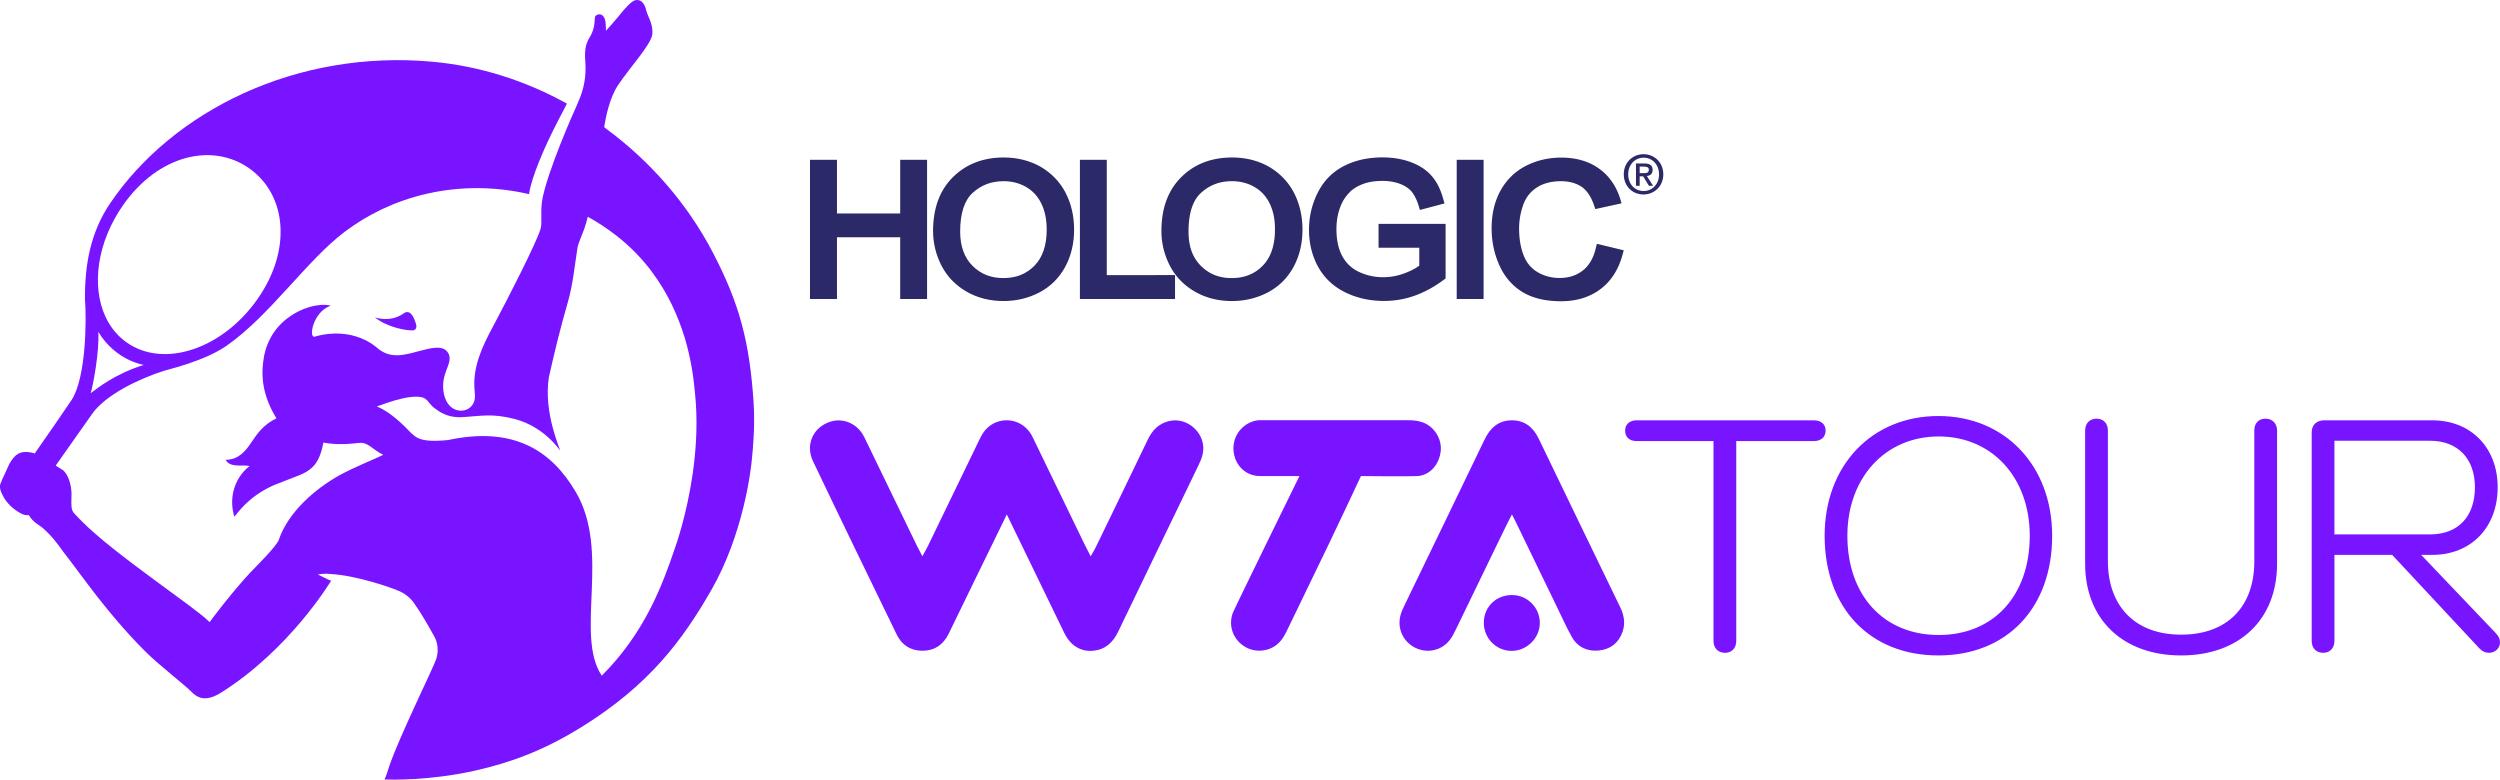
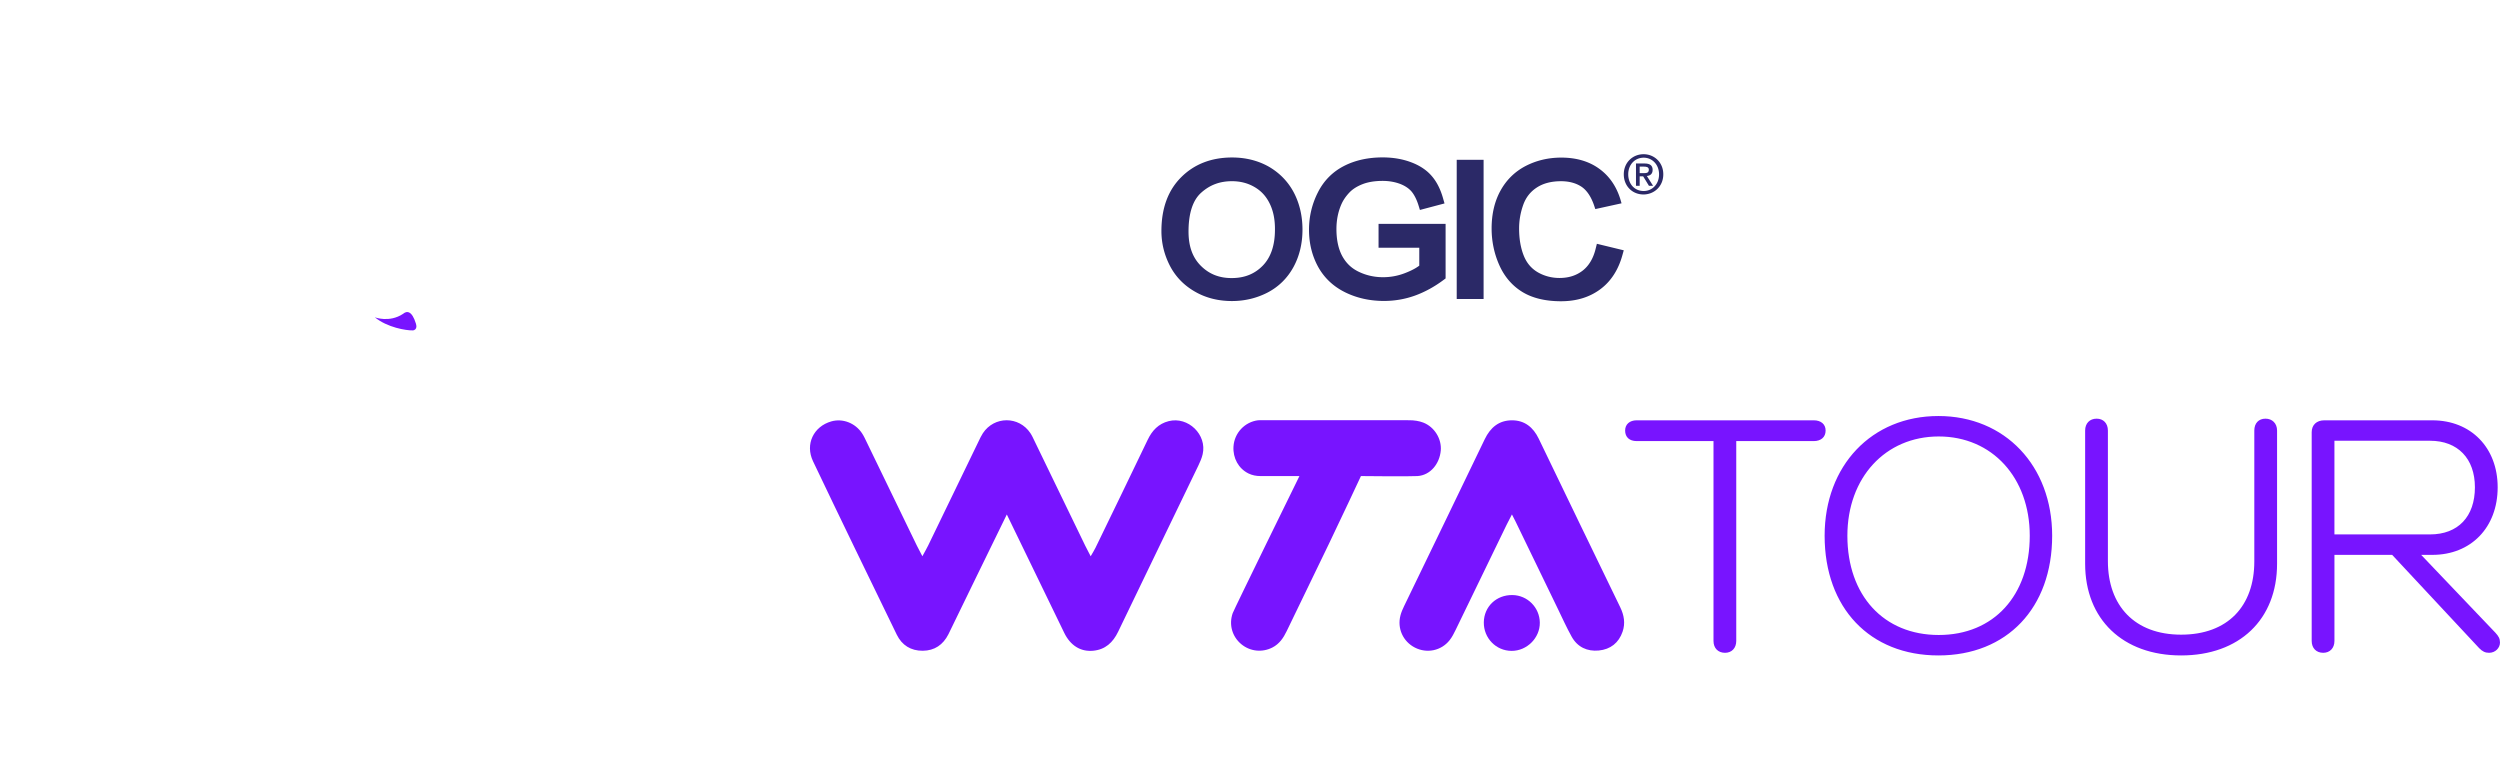
<svg xmlns="http://www.w3.org/2000/svg" version="1.1" id="Hologic_WTA_Tour_Logos" x="0" y="0" style="enable-background:new 0 0 1920 1080" xml:space="preserve" viewBox="162.94 291.32 1594.12 497.13">
  <style>.st0{fill:#7814ff}.st1{fill:#2b2967}</style>
  <g id="Horizontal_Color">
    <g id="Mark_00000127009158429493118350000017662467213452668327_">
-       <path class="st0" d="M643.48 548.11c-2.59-39.12-9.06-63.26-25.96-95.7-15.99-30.69-39.58-58.09-68.29-79.17-.1-.05-.66-.54-1.05-.89 1.12-7.1 3.64-18.89 8.83-26.68 7.86-11.79 20.96-25.76 21.83-32.31.87-6.55-3.07-11.86-3.93-15.72-1.46-6.55-5.8-7.35-8.59-5.38-3.49 2.47-7.44 7.64-9.31 9.9-3.21 3.87-6.11 7.06-7.75 8.83.06-.46.16-1.89-.16-5.09-.66-6.49-5.05-6.19-6.56-4.22-.78 1.01.43 7.14-3.54 13.32-3.38 5.26-3.2 10.65-2.8 16.44.55 7.95-.76 15.92-3.87 23.26-.77 1.82-1.6 3.76-2.46 5.78-.06-.04-18.4 40.9-21.31 59.11-1.12 8.98.31 13.61-1 17.92-2.65 8.7-20.76 44.29-30.13 61.74-6.92 12.88-13.45 26.37-11.81 41.58.16 1.62.19 2.95.13 4.12-.25 4.72-4.2 8.39-8.93 8.25h-.05c-9.42-.29-12.91-11.84-10.58-21.51 1.47-6.11 5.63-11.41 1.99-16.05-3.36-4.28-10.35-2.53-18.93-.2-9.3 2.52-17.82 4.72-25.91-2.39.01.03.01.06.01.06s-14.7-14.26-39.73-7.13c-4.07 1.16-1.24-15.84 10.23-19.74-1.91-.46-3.9-.66-6-.5-10.82.82-19.38 6.31-24.15 10.58-8.5 7.62-11.95 17.37-12.78 24.74-1.92 12.66.73 24.72 8.3 37-8.62 4.24-11.98 9.45-16.65 16.28-2.62 3.83-7.22 10.18-15.73 10.18 2.78 5.37 11.04 2.9 15.23 3.97-10.42 8.24-13.12 21.36-9.68 32.29.76-.2 7.59-12.4 25.35-20.17 3.07-1.12 11.18-4.43 14.25-5.55 11.06-4.05 14.73-9.19 17.19-21.55 8.25 1.66 16.86.9 22.64.24 5.78-.66 8.45 4.07 15.51 7.62-3.07 1.61-18.77 7.94-27.83 12.96-15.43 8.55-32.78 23.49-38.72 41.08-1.47 4.36-15.24 17.79-18.37 21.14-11.34 12.13-24.85 30.03-25.75 31.43-.11-.07-.23-.15-.35-.22-8.54-8.95-60.3-42.83-81.34-64.2-.22-.21-4.38-4.42-5.08-5.31-1.52-1.94-1.47-4.95-1.43-8.11.04-1.2.09-2.5.09-3.94 0-5.68-2.28-12.95-5.78-15.28-2.14-1.43-3.52-2.26-4.26-2.71l-.03-.03 23.08-32.75c8.46-12.26 29.84-22.51 45.89-27.64 2.95-.94 25.98-6.27 39.93-15.97 27.44-19.07 51.13-54.32 74.96-72.37 34.79-26.36 78.31-33.56 117.93-24.33 1.59-11.32 10.73-30.88 12.33-34.32 3.25-6.99 9.09-18.14 11.86-23.39-26.05-14.44-55.15-23.96-85.94-26.74-86.53-7.81-165.38 31.27-205.41 90.39-12.5 18.46-16.21 39.47-15.97 61.31.99 12.09.85 49.67-8.58 64.07-3.45 5.27-15.57 22.73-23.48 34.07-.41-.27-2.12-.68-3.15-.8-6.11-.87-9.25.99-12.95 7.28l-4.69 10.22c-.49 1.06-.88 2.02-1.19 2.89-.57 2.35.4 5.28 2.16 8.16l-.02.03c2.1 3.58 5.65 7.68 11.57 10.7 1.69.77 3.24 1.09 4.39.7 3.37 5.33 6.2 5.8 9.28 8.55 6.14 5.5 9.44 10.24 12.59 14.62 12.79 16.37 27.41 38.47 51.86 63.21 9.28 9.39 26.14 22.15 30.37 26.65.43.46.87.83 1.3 1.18 3.87 3.28 7.66 2.66 7.66 2.66s3.38.17 8.8-3.05c44.41-27.55 70.64-71.26 71.03-71.89-2-.5-7.4-3.71-8.4-3.78l.59-.26c.18-.07 3.48-.73 7.37-.26.13.01.24.03.37.05 15.95.89 38.2 8.44 44.05 11.1 3.2 1.46 6.49 4.02 8.84 7.35 4.65 6.59 8.81 13.89 12.9 21.22 2.38 4.27 2.91 9.59 1.28 14.56-1.77 5.4-23.33 49.12-29.74 67.74-1.59 4.61-2.25 7.43-3.3 8.98 0 0 0 .01-.01.01.09 0 .21 0 .33.01 3.11.14 28.5.98 58.04-5.75 20.67-4.71 41.99-11.94 67.23-27.58 43.7-27.08 64.63-55.81 82.66-87.05 20.63-35.74 25.49-76.99 26.07-83.66v-.14c.63-5.75 2.09-21.22 1.11-36.05zM241.51 422c22.38-31.83 56.72-39.96 80.34-23.35 23.62 16.61 27.59 51.67 5.2 83.5-22.38 31.83-59.68 44.17-83.3 27.56-5.9-4.15-10.4-9.72-13.46-16.24-9.19-19.54-5.56-47.59 11.22-71.47zm-15.88 80.93c11.12 18.46 29.02 21.08 29.02 21.08-18.34 5.68-29.54 14.83-33.91 18.04 1.46-4.48 5.62-26.31 4.89-39.12zm372.14 123.45c-2.44 8.96-4.41 14.27-4.41 14.27-8.17 24.24-19.38 54.17-46.7 81.52l-.04-.05c-17.3-26.06 5.83-78.74-16.39-116.84-15.6-26.76-39.8-42.29-81.57-33.37-18.58 1.92-20.74-2.12-23.92-4.81-9.56-10.21-16.74-14.69-21.55-16.62 2.1-.66 4.09-1.36 5.97-2.1 7.06-2.36 14.57-4.4 20.37-4.09 3.06.16 4.56 1.06 5.77 2.31.51.64 1.04 1.28 1.62 1.91.95 1.17 2.06 2.45 3.96 3.68 4.16 3.21 9.55 5.49 16.43 5.14 11.97-.61 19.02-2.7 33.92 1.19 18.92 4.95 28.83 20.11 28.83 20.11.22-.88-10.68-23.82-7.13-46.79 3.56-15.93 7.43-31.81 11.99-47.48 3.4-11.68 4.43-23.66 6.33-35.56.3-1.88 2.48-6.73 4.22-11.5 1.01-2.76 1.57-5.16 2.29-7.77 6.33 3.51 12.41 7.5 18.16 11.98 9.06 7.06 16.65 14.97 22.97 23.45-.04-.03-.07-.06-.11-.08 10.18 13.61 16.52 28.08 20.54 41.08.03.11.07.21.1.31.18.58.35 1.16.52 1.74 3.18 10.96 5.12 22.17 6.1 33.26 0 0 .03.01.08.03l-.08.04c.24 2.21.43 4.41.58 6.6.01.29.01.46.01.46l.02.04c2.08 31.46-4.3 61.1-8.88 77.94z" />
      <path class="st0" d="M419.93 491.46c-8.76 5.8-17.98 2.18-17.98 2.18 7.95 6.52 20.04 8.48 24.23 8.36 1.29-.04 2.29-1.1 2.28-2.39 0-.54-.09-1.19-.31-1.93-2.59-8.46-5.88-8.21-8.22-6.22z" />
    </g>
    <g id="Hologic_WTA_Tour">
      <path id="Tour_00000043425055717185295730000013133311891612490129_" class="st0" d="M1319.48 559.33h-112.92c-4.42 0-7.36 2.52-7.36 6.52 0 4.21 2.73 6.73 7.36 6.73h48.99v127.43c0 4.63 2.94 7.57 7.36 7.57 4.21 0 7.15-2.94 7.15-7.57V572.58h49.41c4.63 0 7.57-2.52 7.57-6.73.01-3.99-2.94-6.52-7.56-6.52m79.48 149.93c43.73 0 72.54-30.28 72.54-76.33 0-44.58-30.07-76.33-72.54-76.33-42.48 0-72.55 31.54-72.55 76.33 0 46.05 28.81 76.33 72.55 76.33m.21-13.04c-35.12 0-58.25-25.23-58.25-63.29 0-37.01 24.18-63.3 58.25-63.3 34.06 0 58.04 26.28 58.04 63.3 0 38.06-22.92 63.29-58.04 63.29m154.55 13.04c37.22 0 61.19-22.92 61.19-58.46v-84.95c0-4.63-3.15-7.57-7.36-7.57-4.42 0-7.15 2.94-7.15 7.57v83.48c0 28.39-16.82 46.68-46.68 46.68-29.65 0-46.68-18.5-46.68-46.89v-83.27c0-4.63-2.94-7.57-7.15-7.57-4.42 0-7.36 2.94-7.36 7.57v84.95c0 35.33 23.97 58.46 61.19 58.46m200.39-14.51-47.31-49.62h7.15c24.6 0 41.63-17.45 41.63-43.1 0-25.23-17.03-42.69-41.63-42.69h-68.97c-4.84 0-7.99 2.94-7.99 7.57v133.1c0 4.63 2.94 7.57 7.36 7.57 4.21 0 7.15-2.94 7.15-7.57v-54.88h36.8l55.51 59.51c2.1 2.1 3.78 2.94 6.31 2.94 4 0 6.94-3.15 6.94-6.52-.01-2.53-.85-4-2.95-6.31m-102.62-122.38h60.98c17.66 0 28.6 11.35 28.6 29.65 0 18.71-10.72 30.07-28.6 30.07h-60.98v-59.72z" />
      <g id="WTA_1_">
        <path class="st0" d="M1127.35 670.75c-10.25-.16-18.14 7.37-18.26 17.41-.11 10.03 7.75 18.13 17.67 18.19 9.8.06 18.15-8.27 18.04-17.99-.1-9.65-7.85-17.46-17.45-17.61z" />
        <path class="st0" d="M1196.08 678.54c-17.4-35.82-34.71-71.68-52-107.55-3.47-7.19-8.94-11.65-17-11.66-8.32-.01-13.8 4.58-17.39 12.04-17.07 35.51-34.28 70.95-51.42 106.42-.93 1.92-1.79 3.9-2.33 5.95-2.18 8.28 1.66 16.68 9.24 20.53 7.6 3.86 16.7 2.04 22.05-4.66 1.58-1.98 2.78-4.32 3.89-6.62 10.86-22.33 21.67-44.7 32.51-67.04.91-1.88 1.9-3.71 3.39-6.61 1.21 2.38 1.81 3.5 2.37 4.65 8.96 18.5 17.9 37.01 26.88 55.5 2.9 5.97 5.62 12.04 8.85 17.83 3.71 6.64 9.89 9.5 17.28 8.8 7.44-.71 12.77-4.89 15.2-12.06 1.8-5.3.95-10.44-1.52-15.52zm-114.43-99.94c.65-7.34-3.97-15.05-11.19-17.83-2.72-1.05-5.82-1.48-8.75-1.49-31.07-.11-96.42 0-96.42 0-8.63 1.02-15.3 8.13-15.82 16.79-.44 7.41 3.24 13.98 9.47 17.11 2.39 1.2 5.07 1.7 7.74 1.7h24.84s-41.64 84.83-42.56 87.45c-2.53 7.24-.34 14.89 5.46 19.72 5.62 4.68 13.36 5.49 19.88 2.14 4.43-2.28 7.01-6.09 9.1-10.44 8.91-18.52 17.89-37.01 26.85-55.51 6.35-13.1 20.49-43.36 20.49-43.36s31.25.34 36.08 0c8.35-.57 14.09-7.96 14.83-16.28zm-173.49-18.74c-6.55 1.67-10.56 5.97-13.41 11.92-11.01 23-22.16 45.92-33.29 68.87-.8 1.64-1.8 3.18-3.05 5.38-1.42-2.75-2.52-4.78-3.53-6.86-10.75-22.17-21.47-44.35-32.22-66.53-.84-1.73-1.62-3.52-2.68-5.11-7.29-11-23.05-10.98-30.31.04-1.06 1.6-1.86 3.38-2.7 5.11-10.74 22.18-21.46 44.36-32.21 66.53-.98 2.01-2.12 3.94-3.67 6.79-1.56-2.99-2.58-4.84-3.5-6.74-10.66-21.98-21.3-43.96-31.96-65.94-.93-1.92-1.82-3.9-2.99-5.68-4.36-6.62-12.35-9.68-19.59-7.63-11.31 3.2-16.88 14.53-11.67 25.45 17.6 36.95 35.5 73.75 53.39 110.56 3.28 6.74 9 10.3 16.55 10.25 7.56-.06 12.98-3.8 16.38-10.52.48-.96 35.79-73.63 37.24-76.38 3.76 7.67 27.78 57.35 36.6 75.46 3.96 8.13 10.44 12.15 18.37 11.44 7.82-.7 12.71-5.27 16.03-12.17 16.99-35.34 34.11-70.61 51.14-105.93 1.11-2.3 2.15-4.7 2.73-7.18 2.92-12.48-9.26-24.28-21.65-21.13z" />
      </g>
      <g id="Hologic">
-         <path class="st1" d="M736.95 393.2v34.22h-40.32V393.2h-17.21v88.77h17.21v-39.35h40.32v39.35h17.14V393.2h-17.14zm89.39 4.37c-6.94-3.89-14.78-5.83-23.39-5.83-13.12 0-24.01 4.23-32.41 12.56-8.4 8.33-12.63 19.85-12.63 34.35 0 7.7 1.8 15.06 5.34 22 3.61 7.01 8.95 12.56 15.96 16.59 6.94 4.03 14.92 6.04 23.67 6.04 8.05 0 15.68-1.8 22.69-5.41 7.08-3.68 12.63-9.16 16.52-16.24 3.82-7.01 5.76-15.06 5.76-23.87 0-8.74-1.87-16.66-5.48-23.6-3.67-7.01-9.09-12.57-16.03-16.59zm-3.75 63.15c-5.21 5.34-11.73 7.91-19.85 7.91-7.98 0-14.44-2.57-19.71-7.84-5.21-5.21-7.84-12.56-7.84-21.79 0-11.66 2.71-19.99 8.05-24.78 5.55-5 11.94-7.36 19.64-7.36 5.34 0 10.2 1.25 14.44 3.75 4.3 2.5 7.43 5.97 9.65 10.55 2.29 4.65 3.4 10.2 3.4 16.66 0 9.93-2.64 17.63-7.78 22.9zm46.09-67.52h-17.14v88.77h60.66V466.7c-.07.07-38.73.07-43.52.07V393.2z" />
        <path class="st1" d="M971.95 397.57c-6.94-3.89-14.78-5.83-23.39-5.83-13.12 0-24.08 4.23-32.41 12.56-8.4 8.33-12.63 19.85-12.63 34.35 0 7.7 1.8 15.06 5.34 22 3.61 7.01 8.95 12.56 15.96 16.59 6.94 4.03 14.92 6.04 23.67 6.04 8.05 0 15.69-1.8 22.7-5.41 7.08-3.68 12.63-9.16 16.52-16.24 3.82-7.01 5.76-15.06 5.76-23.87 0-8.74-1.87-16.66-5.48-23.6-3.69-7.01-9.1-12.57-16.04-16.59zm-3.82 63.15c-5.21 5.34-11.73 7.91-19.85 7.91-7.98 0-14.37-2.57-19.64-7.84-5.27-5.27-7.84-12.42-7.84-21.79 0-11.66 2.71-19.99 8.05-24.78 5.55-5 11.94-7.36 19.64-7.36 5.34 0 10.2 1.25 14.44 3.75 4.3 2.5 7.43 5.97 9.65 10.55 2.29 4.65 3.4 10.2 3.33 16.66 0 9.93-2.64 17.63-7.78 22.9zm73.85-11.45h25.96v11.45c-2.22 1.67-5.21 3.26-9.23 4.79a38.3 38.3 0 0 1-13.88 2.57c-5.41 0-10.55-1.11-15.34-3.4-4.72-2.22-8.12-5.48-10.62-9.99-2.5-4.58-3.75-10.41-3.75-17.35 0-5.62 1.04-10.9 3.12-15.68 1.18-2.71 2.92-5.21 5.07-7.5 2.08-2.22 4.93-4.03 8.47-5.41 3.54-1.39 7.91-2.08 12.84-2.08 4.09 0 7.84.69 11.17 1.94 3.19 1.25 5.62 2.91 7.36 5 1.74 2.15 3.26 5.21 4.44 9.09l.76 2.5 15.69-4.16-.76-2.64c-1.6-5.97-4.03-10.9-7.22-14.64-3.19-3.82-7.7-6.87-13.26-8.95-5.48-2.08-11.59-3.12-18.25-3.12-9.16 0-17.42 1.8-24.5 5.41-7.22 3.68-12.91 9.3-16.73 16.86-3.75 7.36-5.69 15.41-5.69 23.87 0 8.61 1.94 16.52 5.76 23.53 3.89 7.08 9.65 12.56 17.21 16.31 7.43 3.68 15.75 5.55 24.85 5.55 6.73 0 13.33-1.11 19.71-3.4 6.32-2.29 12.56-5.69 18.46-10.13l1.11-.83v-34.77h-42.75v15.18zm49.83-56.07v88.76h17.14V393.2h-2.71zm88.7 56.28c-1.46 6.32-4.23 11.1-8.26 14.3-4.09 3.19-8.95 4.79-14.92 4.79-4.86 0-9.51-1.18-13.67-3.54-4.09-2.36-7.08-5.76-9.02-10.48-2.01-4.93-3.05-10.83-3.05-17.56 0-5.14.9-10.2 2.64-15.06 1.67-4.65 4.44-8.26 8.54-10.97 4.09-2.71 9.3-4.09 15.55-4.09 5.27 0 9.72 1.25 13.19 3.61 3.4 2.36 6.04 6.39 7.91 11.87l.76 2.29 16.73-3.68-.83-2.85c-2.64-8.33-7.22-14.85-13.74-19.43-6.45-4.58-14.51-6.87-23.87-6.87-8.19 0-15.82 1.8-22.69 5.34-6.94 3.61-12.35 8.95-16.1 15.82-3.75 6.8-5.62 14.92-5.62 24.01 0 8.26 1.67 16.17 4.93 23.46 3.33 7.43 8.26 13.12 14.71 17.07 6.39 3.89 14.64 5.9 24.64 5.9 9.79 0 18.18-2.57 24.99-7.63 6.87-5.07 11.66-12.56 14.23-22.14l.76-2.71-17.14-4.16-.67 2.71zm30.46-59.83c-6.8 0-12.63 5.14-12.63 12.84 0 7.29 5.27 12.84 12.63 12.84 6.73-.07 12.56-5.14 12.56-12.84.01-7.7-5.82-12.84-12.56-12.84zm.07 23.46c-6.11 0-9.86-4.79-9.86-10.62 0-6.25 4.3-10.62 9.86-10.62 5.41 0 9.79 4.37 9.79 10.62 0 6.25-4.3 10.62-9.79 10.62z" />
        <path class="st1" d="M1216.74 399.65c0-2.85-1.74-4.09-5.21-4.09h-5.41v14.23h2.36v-6.04h2.22l3.68 6.04h2.64l-3.96-6.25c2.15-.21 3.68-1.32 3.68-3.89zm-8.26 2.08v-4.16h2.78c1.39 0 3.05.21 3.05 1.94 0 2.08-1.53 2.22-3.26 2.22h-2.57z" />
      </g>
    </g>
  </g>
</svg>